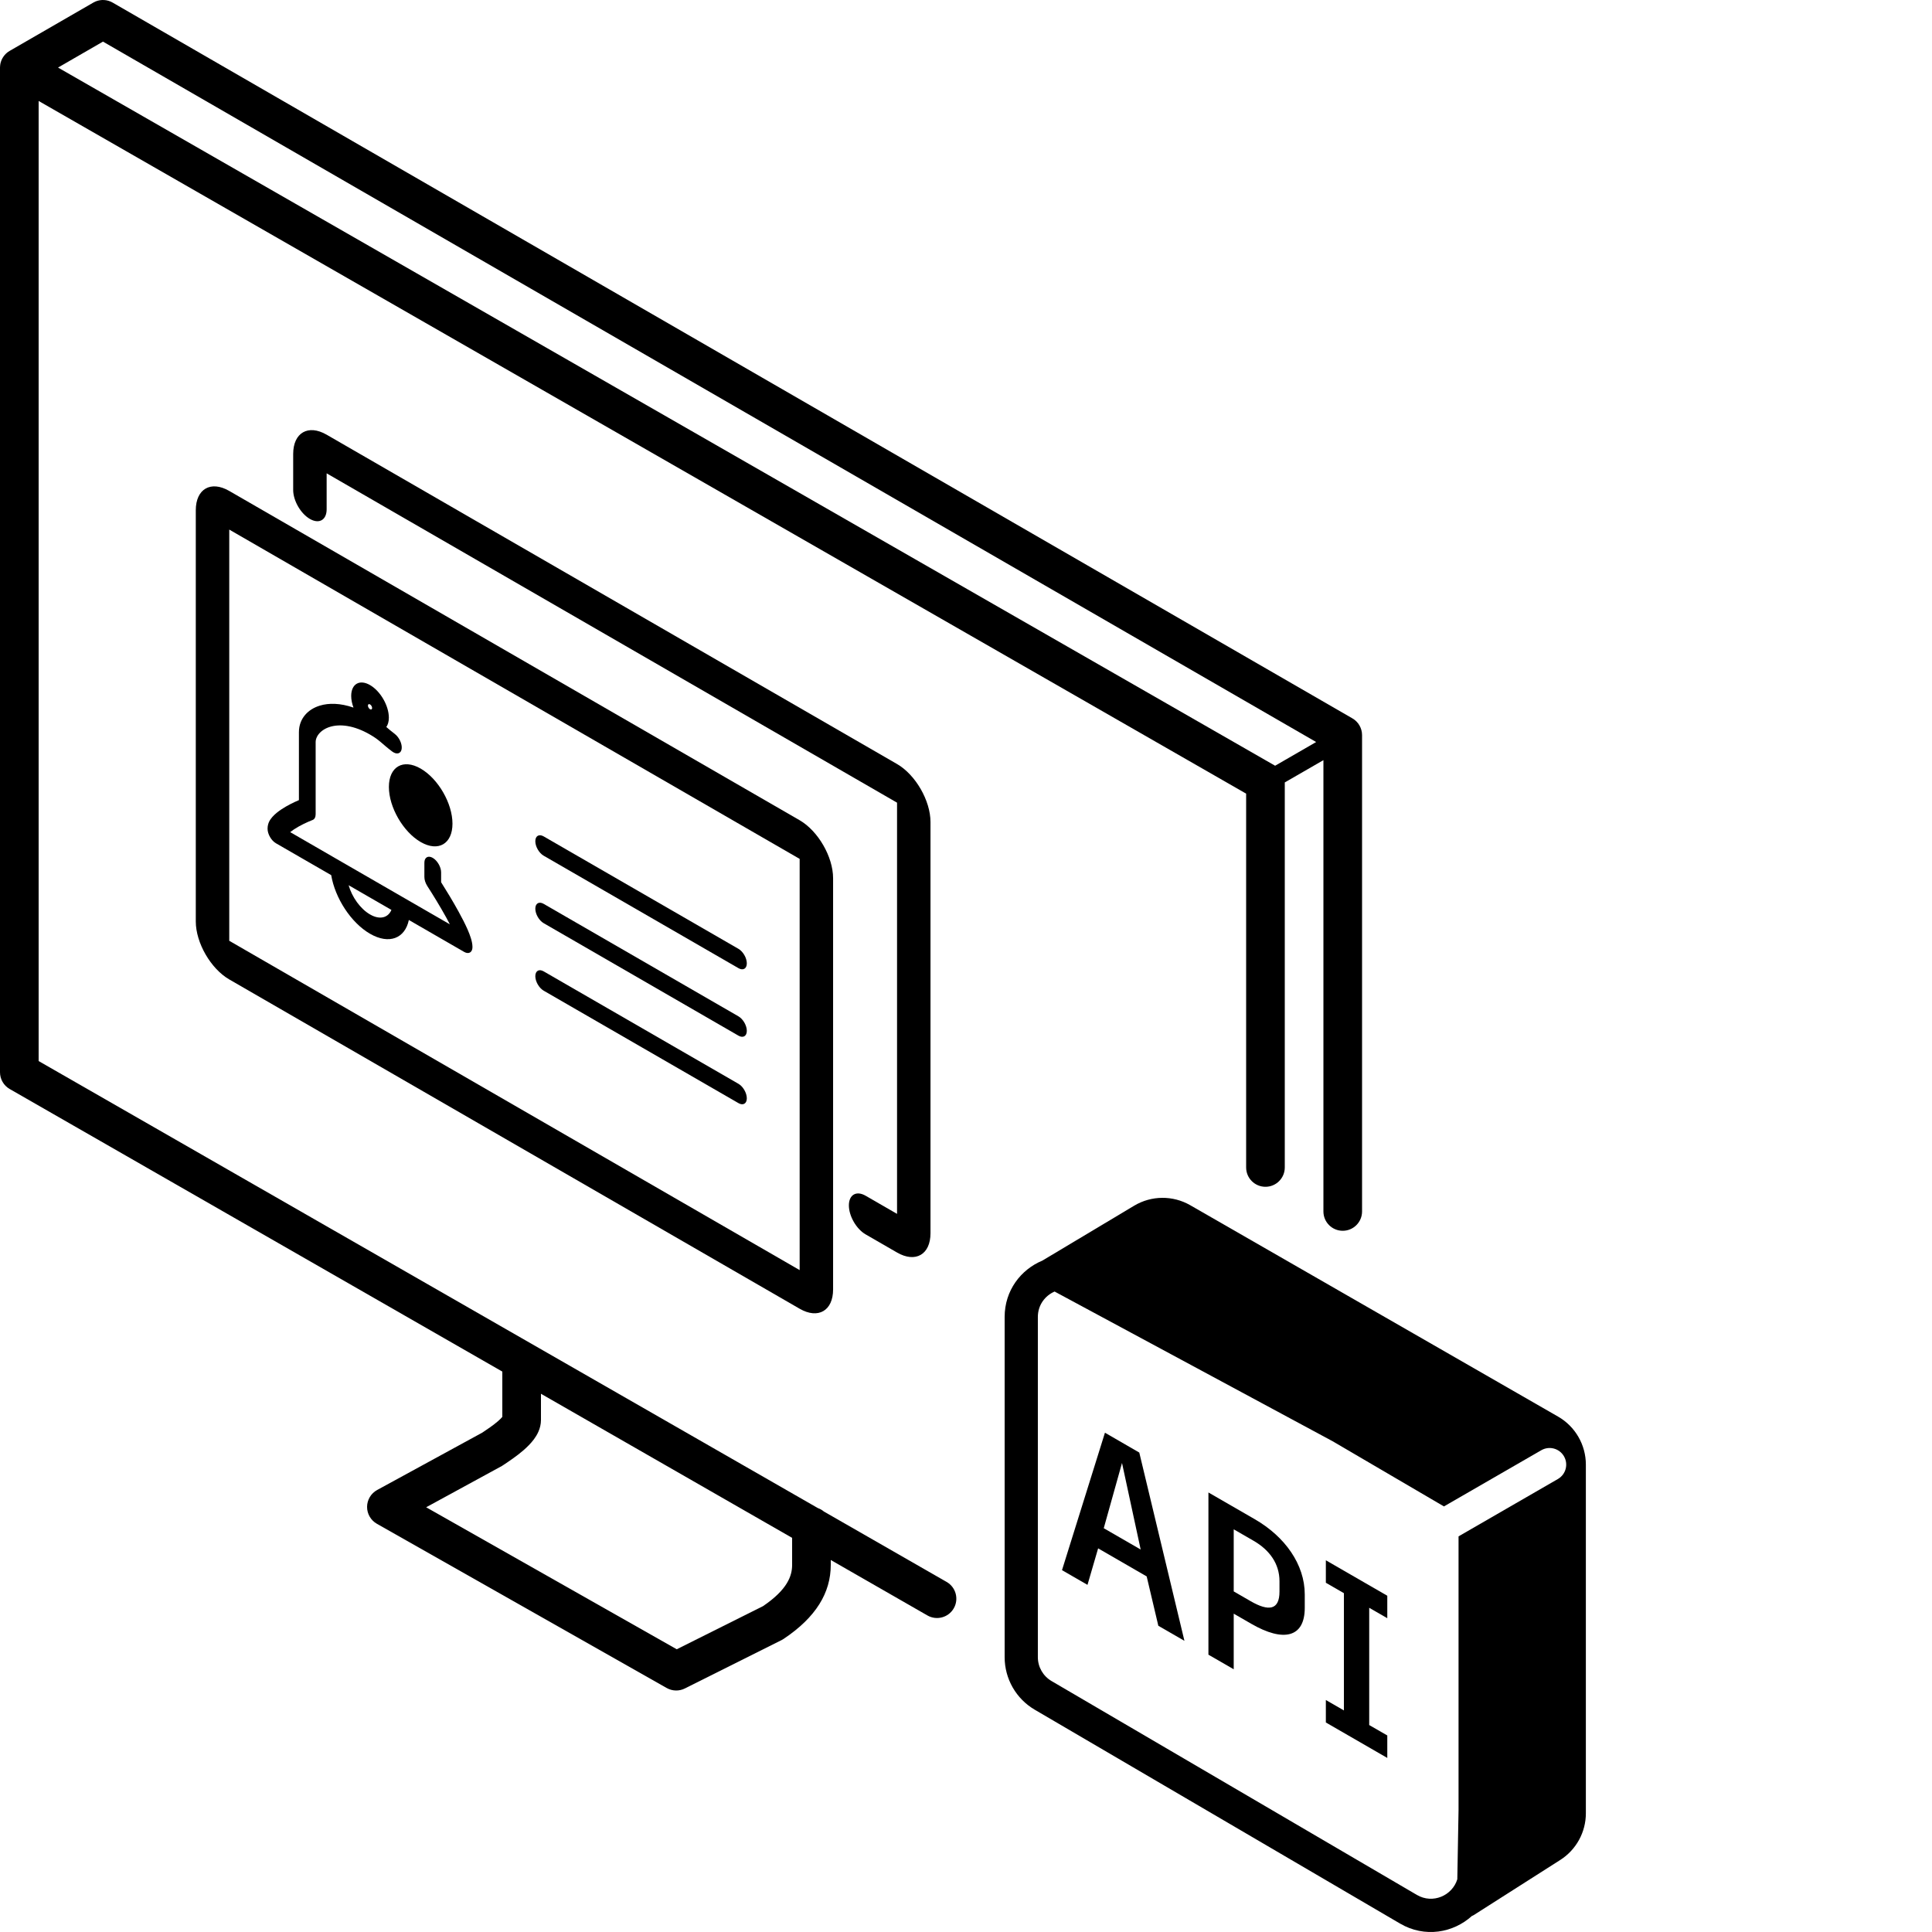
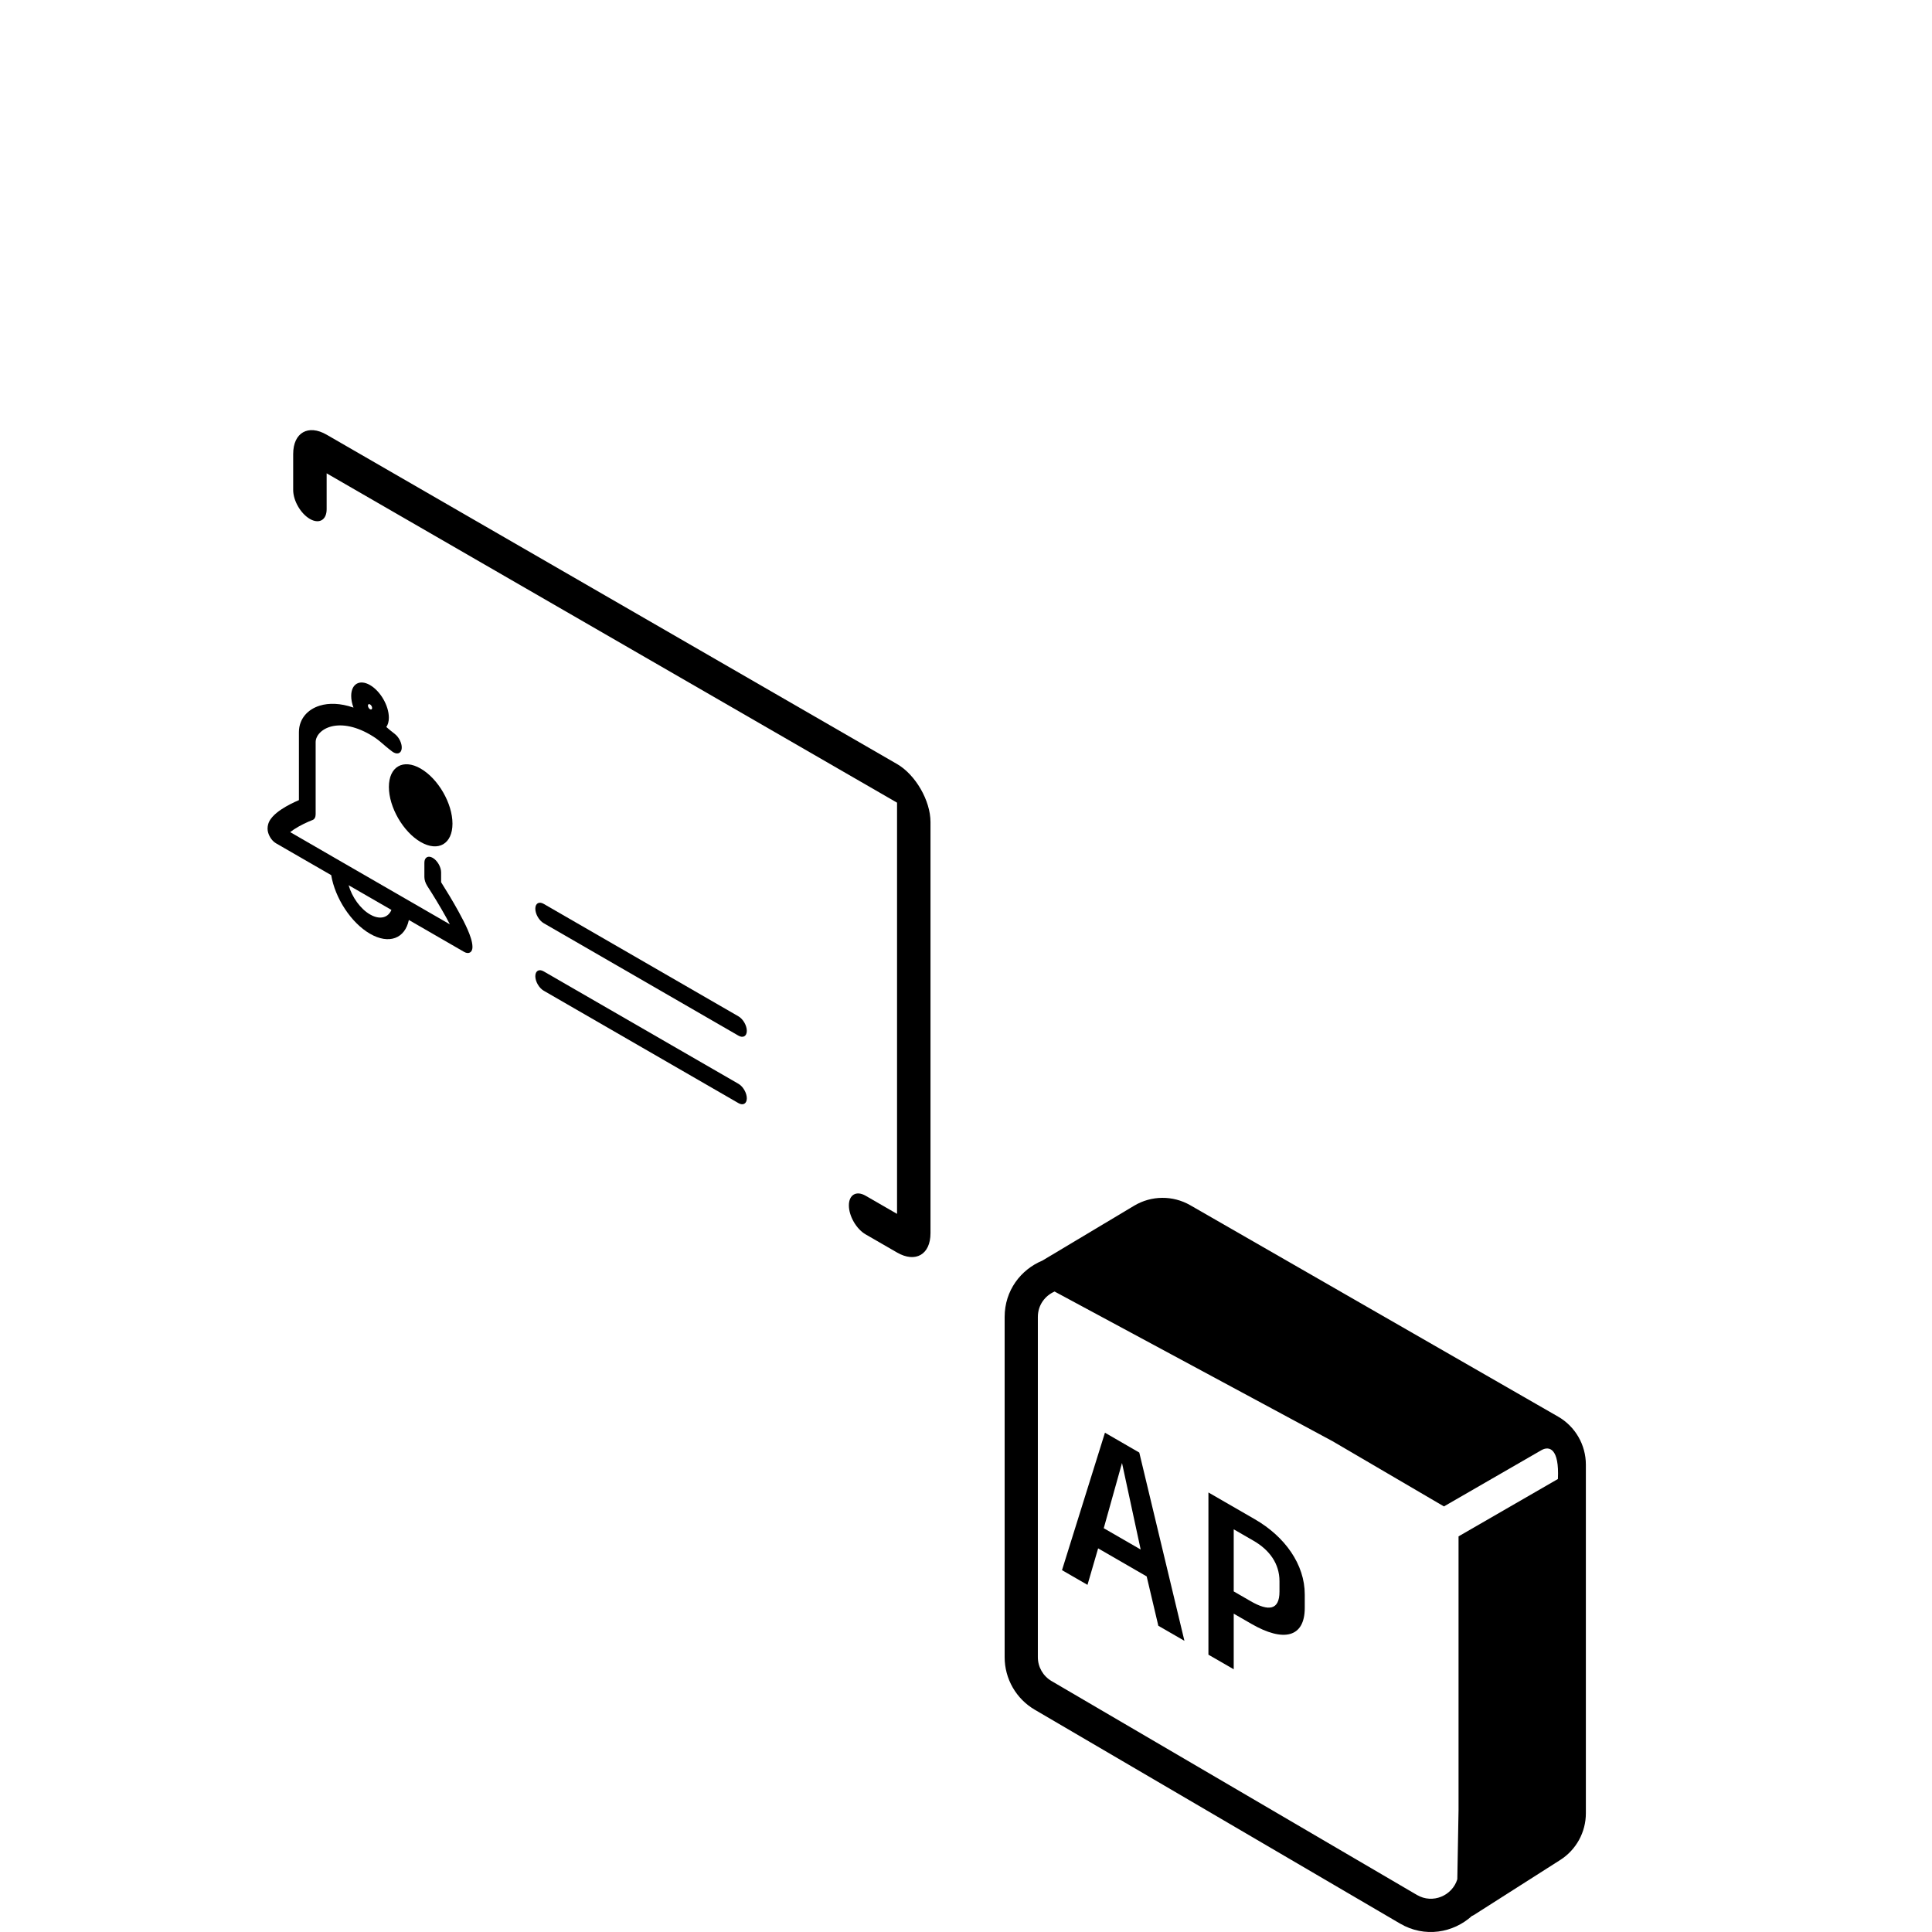
<svg xmlns="http://www.w3.org/2000/svg" width="100" height="100" viewBox="0 0 100 100" fill="none">
-   <path d="M71.806 82.595V83.758L70.87 83.219V89.288L71.806 89.827V90.991L68.626 89.155V87.992L69.561 88.532V82.463L68.626 81.923V80.76L71.806 82.595Z" fill="black" />
  <path fill-rule="evenodd" clip-rule="evenodd" d="M64.948 78.635C66.517 79.54 67.534 80.98 67.534 82.528V83.224C67.534 84.759 66.433 85.01 64.772 84.051L63.857 83.523V86.401L62.548 85.646V77.25L64.948 78.635ZM63.857 82.371L64.73 82.875C65.664 83.415 66.225 83.343 66.226 82.384V81.844C66.226 80.932 65.706 80.225 64.886 79.751L63.857 79.157V82.371Z" fill="black" />
  <path fill-rule="evenodd" clip-rule="evenodd" d="M58.969 75.184L61.306 84.929L59.955 84.15L59.352 81.595L56.839 80.143L56.288 82.032L54.969 81.271L57.192 74.157L58.969 75.184ZM57.13 79.1L59.041 80.203L58.075 75.723L57.13 79.1Z" fill="black" />
-   <path fill-rule="evenodd" clip-rule="evenodd" d="M58.706 62.406C59.596 61.874 60.705 61.864 61.605 62.381L80.647 73.324C81.536 73.835 82.084 74.784 82.084 75.81V93.855C82.084 94.833 81.584 95.745 80.759 96.271L76.285 99.122C76.254 99.142 76.22 99.157 76.186 99.17C75.224 100.043 73.747 100.313 72.469 99.565L53.559 88.495C52.593 87.93 52 86.894 52 85.775V68.166C52 66.793 52.84 65.712 53.949 65.251L58.706 62.406ZM54.586 66.85C54.091 67.064 53.719 67.55 53.719 68.166V85.775C53.719 86.284 53.989 86.754 54.428 87.011L73.338 98.081C74.163 98.564 75.171 98.115 75.43 97.27L75.494 93.69V79.522L80.637 76.553C81.048 76.316 81.189 75.789 80.951 75.378C80.714 74.967 80.188 74.826 79.777 75.064L74.738 77.972L68.981 74.601L54.586 66.85Z" fill="black" />
-   <path fill-rule="evenodd" clip-rule="evenodd" d="M4.949 0.075C5.234 -0.042 5.559 -0.022 5.83 0.134L70 37.183C70.309 37.361 70.5 37.692 70.5 38.049V62.705C70.5 63.257 70.052 63.705 69.5 63.705C68.948 63.705 68.5 63.258 68.5 62.705V39.345L66.499 40.499L66.5 40.5V60.428C66.5 60.98 66.052 61.428 65.5 61.428C64.948 61.428 64.5 60.98 64.5 60.428V41.079L2 5.226V54.92L42.335 78.059C42.449 78.099 42.553 78.159 42.644 78.236L48.998 81.881C49.477 82.156 49.642 82.767 49.367 83.246C49.092 83.725 48.481 83.89 48.002 83.615L43 80.745V81C43 82.43 42.243 83.707 40.555 84.832C40.52 84.855 40.484 84.876 40.447 84.895L35.447 87.395C35.149 87.544 34.797 87.534 34.507 87.37L19.507 78.87C19.191 78.691 18.997 78.355 19 77.992C19.003 77.629 19.203 77.296 19.521 77.122L24.962 74.153C25.216 73.984 25.531 73.773 25.782 73.555C25.886 73.465 25.955 73.391 26 73.338V70.993L0.502 56.367C0.191 56.189 0 55.858 0 55.5V3.487C0 3.452 0.004 3.418 0.008 3.383L0.009 3.368C0.009 3.364 0.01 3.36 0.011 3.356C0.014 3.331 0.019 3.306 0.024 3.281C0.027 3.27 0.029 3.259 0.032 3.248C0.05 3.18 0.075 3.114 0.106 3.051C0.11 3.044 0.114 3.037 0.118 3.029C0.149 2.972 0.185 2.917 0.228 2.865C0.232 2.859 0.237 2.854 0.242 2.848C0.314 2.765 0.4 2.692 0.5 2.634L4.83 0.134L4.949 0.075ZM28 73.498C28 73.939 27.791 74.287 27.642 74.489C27.478 74.711 27.276 74.908 27.093 75.067C26.741 75.372 26.333 75.643 26.086 75.808C26.052 75.833 26.017 75.857 25.979 75.878L22.058 78.016L35.029 85.366L39.49 83.136C40.762 82.275 41 81.564 41 81V79.599L28 72.141V73.498ZM3.004 3.497L65.998 39.633L66 39.634L68.124 38.407L5.33 2.154L3.004 3.497Z" fill="black" />
+   <path fill-rule="evenodd" clip-rule="evenodd" d="M58.706 62.406C59.596 61.874 60.705 61.864 61.605 62.381L80.647 73.324C81.536 73.835 82.084 74.784 82.084 75.81V93.855C82.084 94.833 81.584 95.745 80.759 96.271L76.285 99.122C76.254 99.142 76.22 99.157 76.186 99.17C75.224 100.043 73.747 100.313 72.469 99.565L53.559 88.495C52.593 87.93 52 86.894 52 85.775V68.166C52 66.793 52.84 65.712 53.949 65.251L58.706 62.406ZM54.586 66.85C54.091 67.064 53.719 67.55 53.719 68.166V85.775C53.719 86.284 53.989 86.754 54.428 87.011L73.338 98.081C74.163 98.564 75.171 98.115 75.43 97.27L75.494 93.69V79.522L80.637 76.553C80.714 74.967 80.188 74.826 79.777 75.064L74.738 77.972L68.981 74.601L54.586 66.85Z" fill="black" />
  <path d="M27.708 50.528C27.708 50.251 27.901 50.139 28.141 50.278L38.223 56.098C38.462 56.236 38.655 56.572 38.655 56.848C38.655 57.124 38.462 57.236 38.223 57.098L28.141 51.278C27.902 51.139 27.708 50.803 27.708 50.528Z" fill="black" />
  <path d="M27.708 47.034C27.708 46.758 27.901 46.646 28.141 46.784L38.223 52.606C38.462 52.744 38.655 53.08 38.655 53.356C38.655 53.631 38.462 53.743 38.223 53.606L28.141 47.784C27.901 47.646 27.708 47.31 27.708 47.034Z" fill="black" />
-   <path d="M27.708 43.542C27.708 43.266 27.901 43.154 28.141 43.292L38.223 49.112C38.462 49.251 38.655 49.586 38.655 49.862C38.655 50.139 38.462 50.25 38.223 50.112L28.141 44.292C27.902 44.154 27.708 43.818 27.708 43.542Z" fill="black" />
  <path fill-rule="evenodd" clip-rule="evenodd" d="M18.178 36.022C18.178 35.4 18.614 35.148 19.152 35.459C19.69 35.77 20.127 36.525 20.127 37.147C20.127 37.35 20.078 37.512 19.996 37.629C20.134 37.747 20.247 37.847 20.428 37.983C20.664 38.162 20.826 38.511 20.79 38.763C20.754 39.014 20.532 39.074 20.296 38.896C20.03 38.695 19.833 38.516 19.692 38.398C19.552 38.281 19.404 38.166 19.151 38.021C18.308 37.534 17.588 37.466 17.081 37.621C16.828 37.699 16.635 37.83 16.509 37.982C16.379 38.137 16.338 38.293 16.338 38.397V42.146C16.338 42.294 16.281 42.403 16.183 42.441C15.922 42.541 15.529 42.721 15.207 42.935C15.139 42.98 15.077 43.026 15.02 43.071L17.526 44.519L17.528 44.52L20.776 46.395L20.779 46.397L23.284 47.843C23.227 47.732 23.164 47.613 23.097 47.49C22.774 46.905 22.383 46.271 22.122 45.869C22.023 45.717 21.966 45.543 21.966 45.395V44.653C21.966 44.377 22.16 44.265 22.399 44.403C22.638 44.542 22.832 44.877 22.832 45.153V45.664C23.099 46.085 23.437 46.642 23.73 47.174C23.907 47.494 24.076 47.822 24.204 48.114C24.268 48.26 24.326 48.411 24.371 48.554C24.414 48.691 24.455 48.86 24.455 49.02C24.455 49.295 24.261 49.407 24.023 49.27L21.162 47.618C20.963 48.574 20.139 48.901 19.152 48.331C18.166 47.761 17.342 46.483 17.143 45.297L14.281 43.646C14.042 43.508 13.849 43.172 13.849 42.896C13.849 42.736 13.889 42.614 13.932 42.526C13.976 42.435 14.037 42.354 14.101 42.281C14.228 42.137 14.397 42.004 14.573 41.887C14.866 41.693 15.205 41.528 15.472 41.415V37.897C15.472 37.532 15.599 37.237 15.782 37.017C15.969 36.792 16.234 36.621 16.556 36.523C17.017 36.382 17.61 36.388 18.296 36.625C18.221 36.423 18.178 36.216 18.178 36.022ZM18.045 45.819C18.218 46.43 18.648 47.04 19.152 47.331L19.274 47.395C19.726 47.602 20.1 47.474 20.26 47.097L18.045 45.819ZM19.152 36.459C19.093 36.425 19.044 36.453 19.044 36.522C19.044 36.59 19.093 36.675 19.152 36.709C19.212 36.743 19.261 36.715 19.261 36.647C19.261 36.578 19.212 36.494 19.152 36.459Z" fill="black" />
  <path d="M20.129 40.733C20.129 39.683 20.866 39.258 21.774 39.782C22.683 40.307 23.42 41.584 23.42 42.633C23.42 43.682 22.683 44.108 21.774 43.583C20.866 43.058 20.129 41.782 20.129 40.733Z" fill="black" />
-   <path fill-rule="evenodd" clip-rule="evenodd" d="M10.134 26.411C10.134 25.307 10.91 24.859 11.866 25.411L41.39 42.456C42.346 43.009 43.121 44.352 43.121 45.456V66.74C43.121 67.845 42.346 68.292 41.39 67.74L11.866 50.695C10.91 50.143 10.134 48.8 10.134 47.695V26.411ZM11.866 48.695L41.39 65.74V44.456L11.866 27.411V48.695Z" fill="black" />
  <path d="M15.175 23.5C15.175 22.396 15.951 21.948 16.907 22.5L46.431 39.546C47.387 40.099 48.162 41.442 48.162 42.546V63.83C48.162 64.934 47.387 65.382 46.431 64.83L44.804 63.891C44.325 63.615 43.938 62.943 43.938 62.391C43.938 61.838 44.325 61.615 44.804 61.891L46.431 62.83V41.546L16.907 24.5V26.361C16.907 26.913 16.519 27.137 16.041 26.861C15.563 26.585 15.175 25.914 15.175 25.361V23.5Z" fill="black" />
</svg>